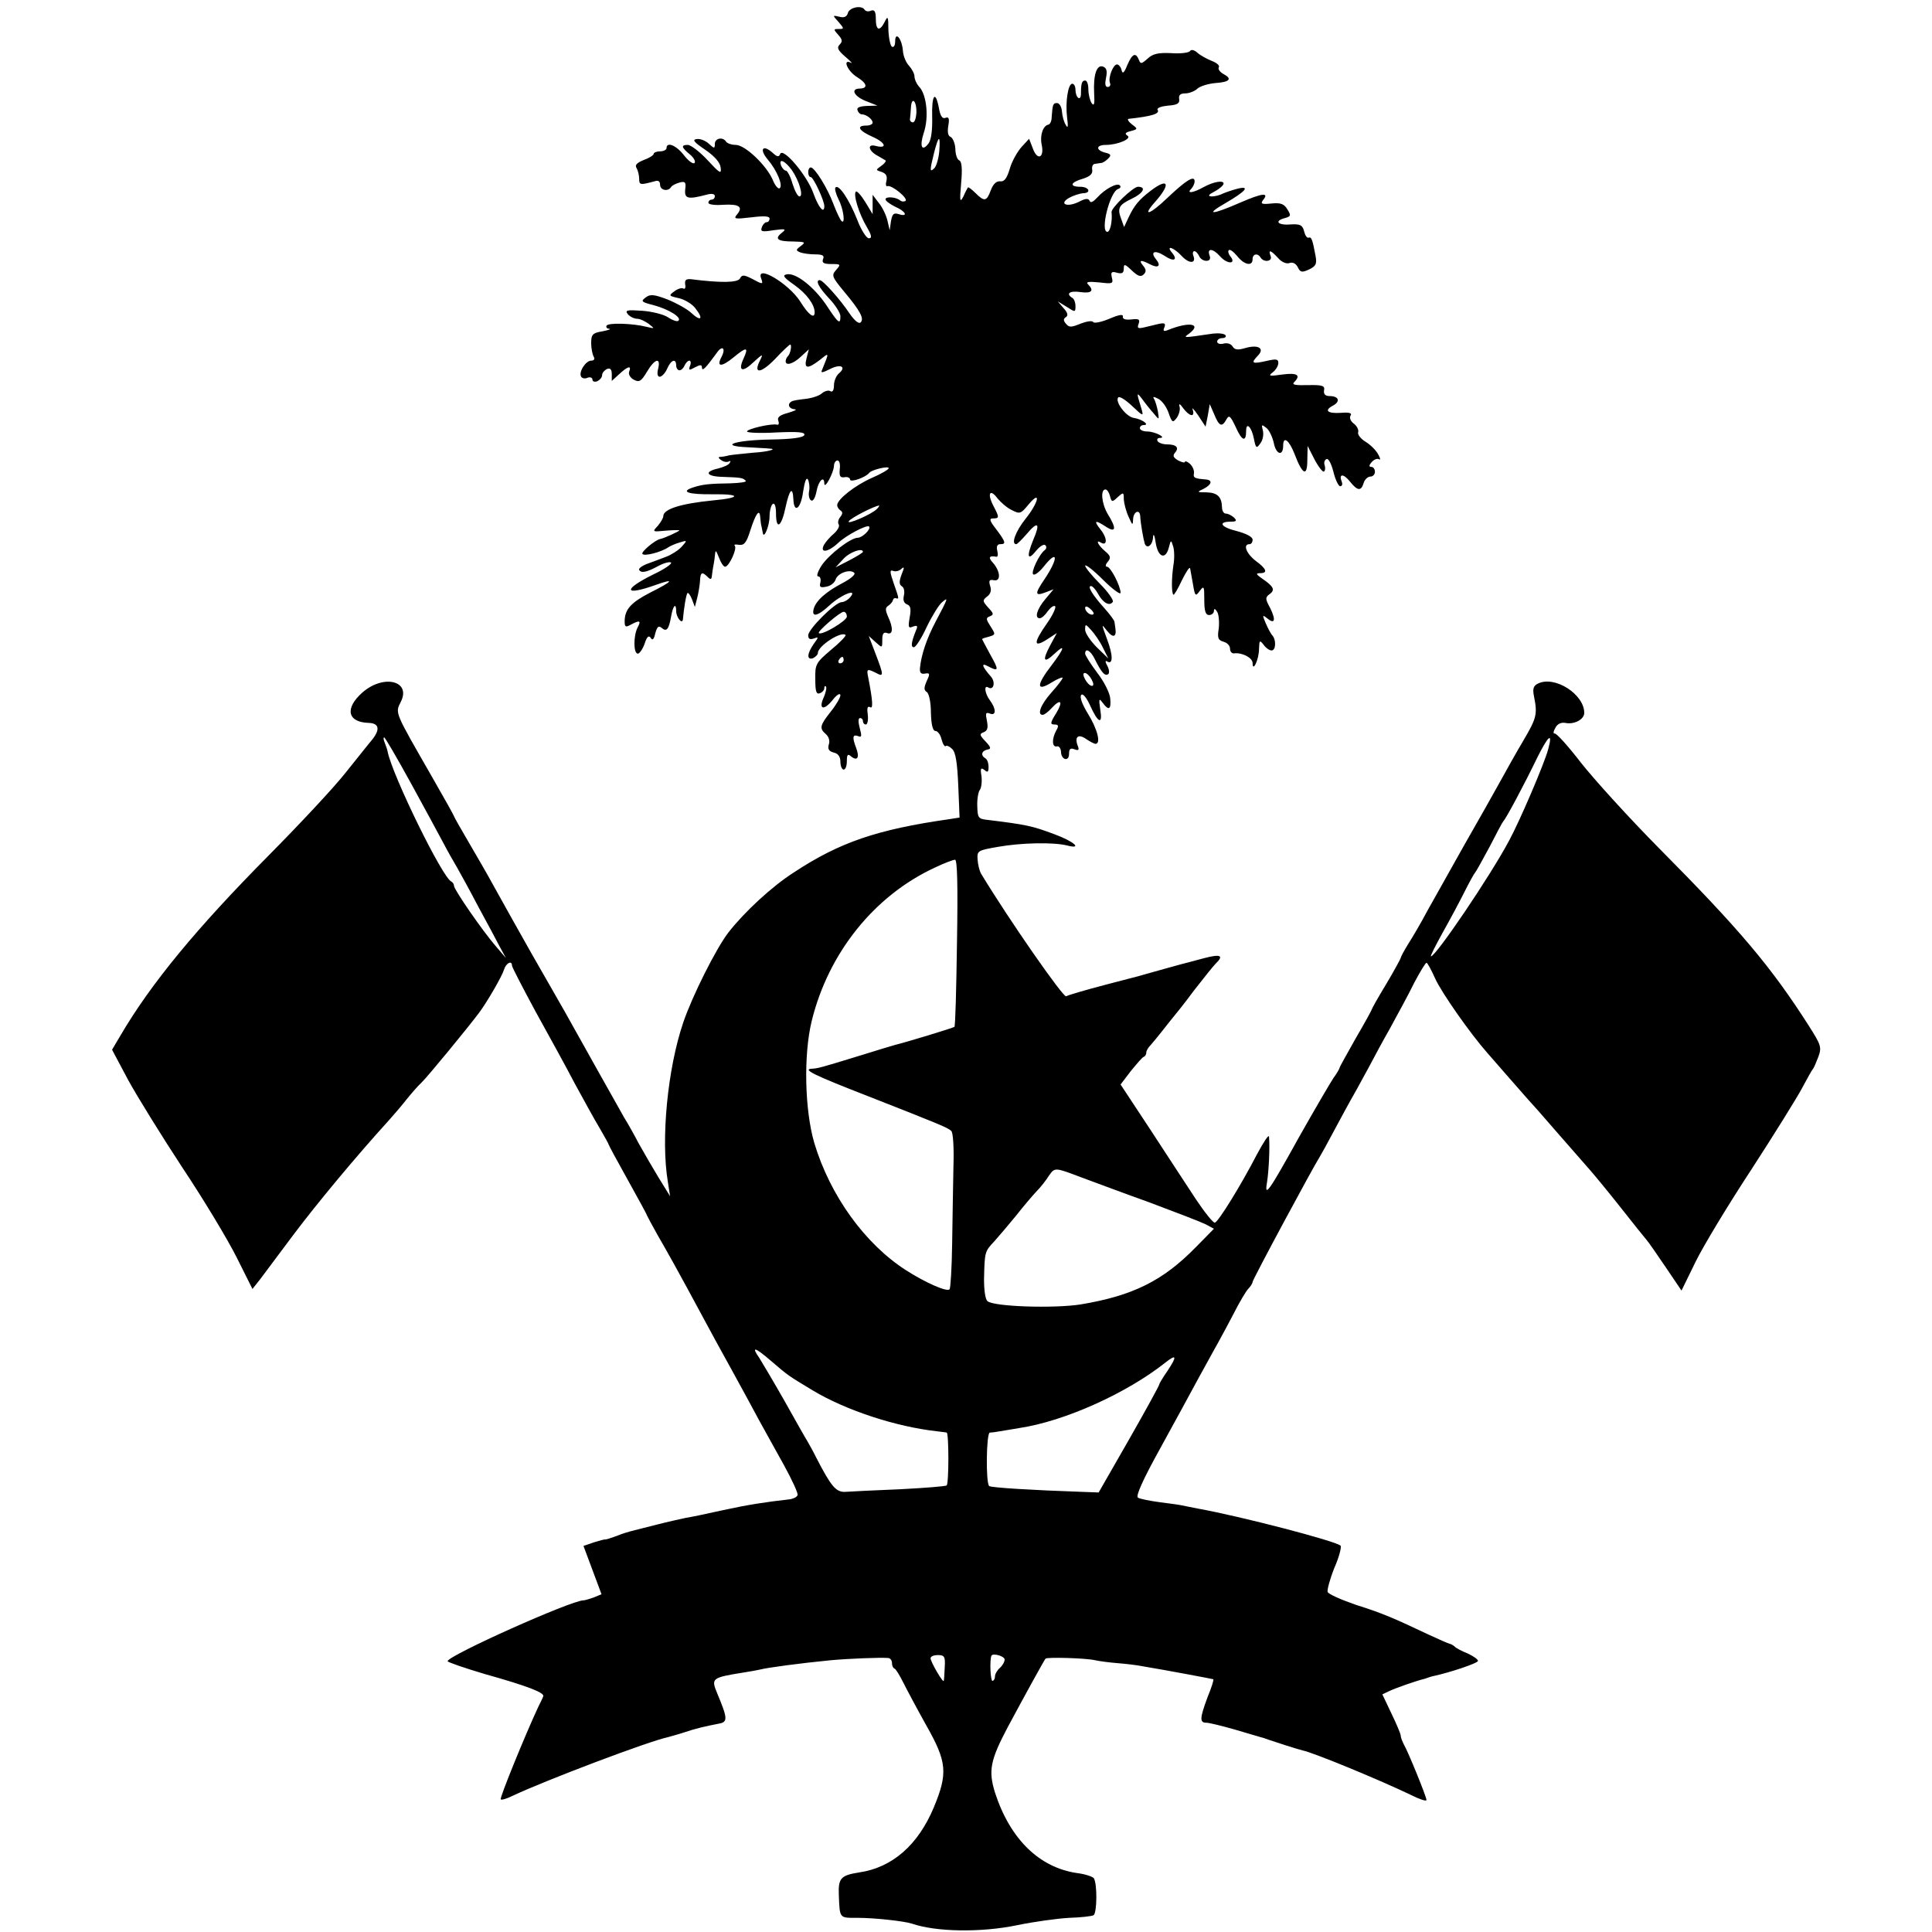
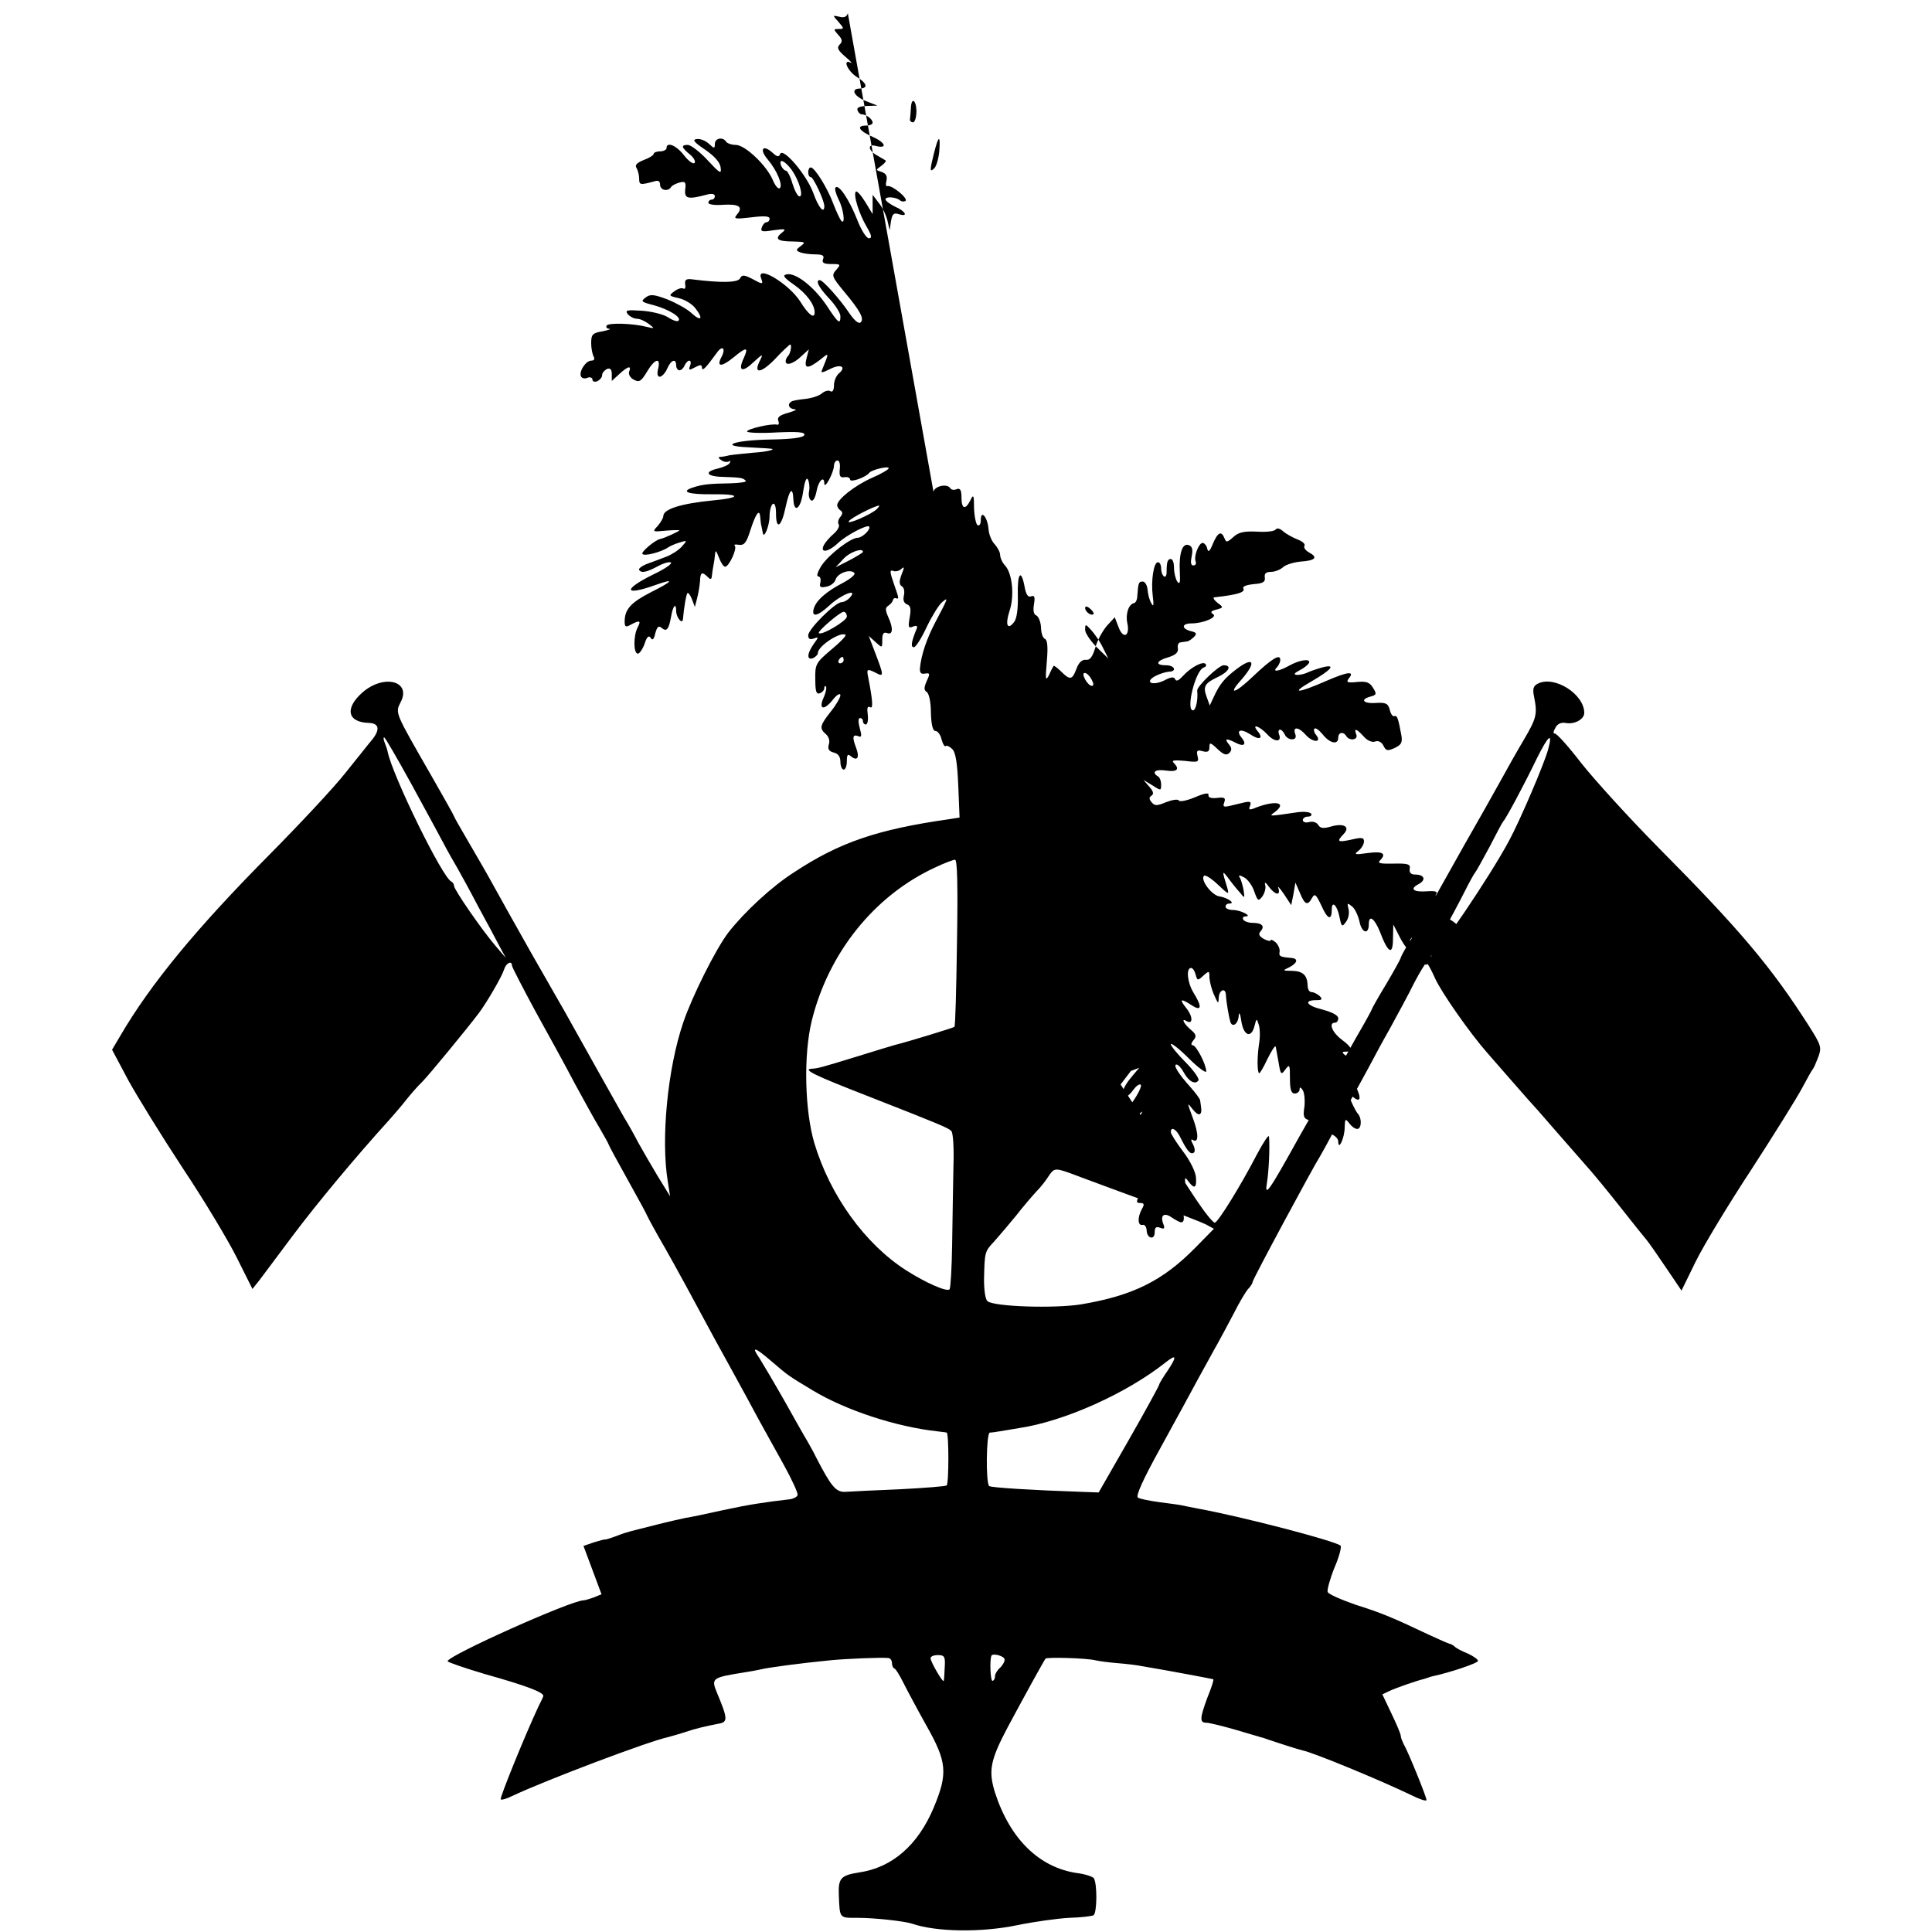
<svg xmlns="http://www.w3.org/2000/svg" version="1.0" width="600pt" height="600pt" viewBox="0 0 600 600" preserveAspectRatio="xMidYMid meet">
  <g transform="translate(0,600) scale(0.1,-0.1)" fill="#000000" stroke="none">
-     <path d="M2633 5959 c-3 -11 -12 -15 -26 -11 -22 5 -22 5 -3 -16 18 -21 18 -22 1 -22 -17 0 -17 -1 -2 -18 13 -14 14 -21 5 -30 -10 -10 -6 -18 17 -38 17 -14 24 -23 18 -19 -28 14 -11 -26 18 -44 31 -19 36 -35 10 -36 -30 0 -20 -23 16 -38 l38 -15 -33 -1 c-22 -1 -32 -5 -29 -13 2 -7 8 -13 13 -13 14 0 34 -15 34 -26 0 -5 -9 -9 -20 -9 -32 0 -23 -16 20 -35 41 -18 47 -38 9 -28 -27 7 -22 -16 7 -31 10 -6 21 -12 24 -14 3 -2 -3 -10 -13 -17 -18 -13 -18 -13 1 -19 14 -5 18 -13 15 -27 -3 -11 -2 -19 3 -17 14 4 66 -39 56 -46 -5 -3 -12 -2 -16 1 -11 11 -46 14 -46 4 0 -5 14 -15 30 -23 33 -14 42 -33 11 -23 -16 5 -20 0 -24 -22 l-4 -28 -7 30 c-4 17 -16 42 -27 55 l-19 25 0 -30 0 -30 -23 38 c-13 21 -26 35 -29 32 -9 -9 10 -70 34 -110 15 -26 17 -35 6 -35 -7 0 -24 26 -36 58 -25 63 -57 110 -67 100 -4 -3 1 -20 9 -37 16 -30 22 -81 9 -67 -4 4 -15 27 -25 53 -18 49 -58 113 -70 113 -5 0 -8 -7 -8 -15 0 -8 3 -15 8 -15 8 0 42 -73 42 -90 0 -26 -18 -5 -34 40 -20 56 -94 143 -103 122 -4 -10 -9 -10 -23 3 -31 28 -43 12 -16 -20 29 -34 49 -82 37 -90 -5 -2 -14 9 -21 26 -19 45 -86 109 -115 109 -13 0 -27 5 -30 10 -10 16 -35 11 -35 -7 0 -15 -2 -15 -19 1 -11 10 -28 16 -38 14 -14 -2 -7 -10 27 -33 29 -20 46 -39 48 -55 3 -22 -2 -19 -41 23 -24 26 -52 47 -61 47 -22 0 -20 -8 7 -30 12 -10 18 -22 14 -26 -4 -5 -19 6 -33 24 -24 31 -54 43 -54 22 0 -5 -9 -10 -20 -10 -11 0 -20 -4 -20 -8 0 -4 -14 -13 -31 -19 -22 -9 -28 -16 -22 -25 4 -7 8 -22 8 -33 0 -20 3 -20 48 -8 11 4 17 0 17 -11 0 -17 25 -22 34 -7 3 5 15 11 26 14 18 5 21 1 18 -21 -3 -29 8 -32 65 -17 17 5 27 3 27 -4 0 -6 -4 -11 -10 -11 -5 0 -10 -4 -10 -10 0 -5 20 -8 45 -6 50 3 64 -6 44 -30 -12 -14 -7 -15 44 -9 40 5 57 4 57 -4 0 -6 -4 -11 -9 -11 -5 0 -12 -7 -15 -16 -5 -13 0 -15 36 -9 38 5 41 4 26 -8 -24 -19 -13 -27 36 -27 37 -1 39 -2 23 -14 -16 -12 -16 -14 -1 -20 8 -3 29 -6 46 -6 23 0 29 -4 24 -15 -4 -11 2 -15 26 -15 29 0 30 -1 15 -18 -15 -17 -14 -21 24 -67 52 -62 63 -85 52 -96 -6 -6 -19 5 -35 28 -27 41 -82 103 -92 103 -15 0 -3 -23 29 -57 19 -20 35 -45 35 -55 0 -27 -6 -23 -44 35 -39 57 -95 101 -123 95 -14 -3 -9 -10 24 -33 38 -27 63 -61 63 -85 0 -22 -19 -8 -45 34 -36 56 -139 117 -121 71 7 -19 5 -19 -30 0 -24 12 -30 12 -36 0 -8 -13 -58 -14 -153 -2 -15 1 -19 -3 -17 -17 2 -10 -1 -15 -6 -12 -5 3 -18 -1 -28 -9 -18 -13 -17 -14 14 -21 18 -4 42 -18 52 -32 26 -33 17 -42 -14 -13 -13 12 -46 30 -73 41 -42 16 -54 17 -68 6 -16 -12 -13 -14 26 -24 47 -13 87 -38 76 -48 -3 -4 -18 1 -33 11 -14 9 -51 18 -81 20 -46 3 -53 2 -43 -11 7 -8 20 -14 29 -14 9 0 25 -8 36 -16 19 -15 19 -15 -7 -9 -43 11 -118 13 -124 4 -3 -5 1 -10 8 -10 7 -1 -2 -4 -21 -8 -31 -5 -35 -10 -35 -37 0 -16 4 -35 8 -42 4 -7 1 -12 -8 -12 -17 0 -40 -36 -31 -50 3 -5 12 -7 20 -3 8 3 15 0 15 -6 0 -6 7 -8 15 -5 8 4 15 12 15 19 0 7 7 15 15 19 10 4 15 -1 15 -16 l0 -21 23 21 c27 25 39 28 31 8 -3 -8 3 -19 14 -25 17 -9 23 -6 41 24 24 41 44 47 35 10 -4 -16 -2 -25 5 -25 6 0 17 11 23 25 12 28 28 33 28 10 0 -8 5 -15 10 -15 6 0 13 7 16 15 4 8 10 15 15 15 4 0 6 -7 2 -16 -5 -14 -3 -15 15 -5 17 9 22 9 22 -1 1 -12 11 -2 46 46 17 25 29 15 15 -12 -17 -32 -1 -33 37 -2 41 34 48 33 31 -4 -18 -39 -3 -44 32 -10 27 25 30 26 20 6 -23 -44 1 -43 45 2 24 26 46 46 48 46 6 0 1 -29 -7 -36 -4 -4 -7 -11 -7 -16 0 -15 24 -8 48 15 l24 22 -7 -27 c-9 -34 3 -35 41 -6 30 24 30 26 7 -31 -5 -10 1 -9 25 3 33 17 52 7 27 -14 -8 -7 -15 -23 -15 -37 0 -14 -4 -22 -11 -18 -5 4 -18 1 -27 -7 -9 -8 -33 -15 -52 -17 -19 -2 -38 -5 -42 -8 -14 -8 -8 -23 10 -24 9 -1 0 -5 -20 -11 -26 -7 -35 -14 -31 -24 3 -8 2 -14 -3 -13 -17 5 -94 -13 -94 -21 0 -4 41 -6 91 -3 68 3 90 1 87 -8 -3 -8 -37 -13 -106 -14 -111 -2 -162 -20 -70 -24 29 -2 59 -3 66 -4 29 -1 -1 -10 -50 -13 -29 -3 -62 -6 -73 -8 -11 -3 -24 -5 -30 -5 -5 -1 -3 -5 5 -10 8 -6 18 -7 24 -4 5 3 6 1 2 -5 -3 -6 -20 -13 -36 -17 -45 -10 -36 -25 15 -26 58 -2 62 -3 71 -12 4 -4 -17 -7 -47 -8 -65 -1 -87 -3 -117 -13 -40 -13 -15 -22 62 -21 88 1 88 -11 1 -19 -101 -10 -155 -27 -155 -49 0 -6 -8 -19 -17 -30 -18 -19 -17 -19 25 -15 23 2 42 2 42 1 0 -3 -48 -25 -60 -27 -17 -4 -59 -40 -55 -46 5 -9 60 6 80 20 6 4 21 11 35 15 25 8 25 7 7 -13 -10 -11 -32 -25 -48 -31 -16 -6 -42 -16 -59 -22 -16 -6 -28 -15 -25 -19 7 -11 24 -7 61 13 17 9 34 13 38 10 4 -4 -21 -21 -55 -37 -97 -48 -91 -68 9 -32 59 21 52 11 -18 -24 -60 -31 -80 -52 -80 -90 0 -17 3 -19 19 -10 28 15 33 13 21 -9 -13 -26 -13 -81 1 -81 5 0 15 14 21 31 7 22 13 27 19 18 5 -9 10 -5 14 14 6 21 10 25 20 17 15 -13 22 -5 29 34 6 36 16 46 16 18 0 -19 19 -43 21 -25 3 35 10 77 14 81 2 3 9 -6 14 -19 l9 -24 7 27 c4 15 8 39 9 53 1 28 6 31 24 13 9 -9 12 -8 13 5 1 9 3 22 4 27 1 6 4 20 5 33 2 21 3 20 13 -5 6 -16 14 -28 19 -28 12 0 38 56 30 65 -4 4 2 5 13 3 16 -2 23 6 35 44 17 53 29 70 31 42 1 -10 2 -23 4 -29 1 -5 3 -14 4 -20 3 -21 21 22 21 52 0 17 5 35 10 38 6 4 10 -8 10 -29 0 -54 17 -43 30 20 12 55 22 65 24 23 2 -45 23 -29 30 23 5 32 10 47 15 39 4 -7 6 -23 4 -35 -3 -13 0 -27 6 -30 6 -4 13 8 17 29 6 33 24 49 24 23 1 -19 29 34 30 55 0 9 5 17 11 17 6 0 9 -12 7 -27 -2 -22 1 -27 15 -25 9 2 17 -2 17 -7 0 -11 50 7 60 21 7 9 60 22 60 14 0 -4 -24 -18 -52 -30 -54 -24 -108 -67 -108 -85 0 -5 5 -13 10 -16 8 -5 7 -11 0 -20 -7 -8 -9 -19 -5 -24 3 -6 -4 -18 -15 -28 -12 -10 -26 -26 -31 -35 -14 -27 13 -23 43 5 26 25 90 58 97 52 7 -8 -21 -35 -35 -35 -22 0 -90 -52 -113 -87 -12 -19 -16 -33 -10 -33 6 0 9 -8 7 -18 -4 -15 -1 -18 18 -14 13 2 26 12 29 22 6 20 45 34 58 21 5 -5 -11 -18 -35 -31 -52 -27 -84 -55 -91 -81 -7 -27 12 -23 48 10 35 33 90 56 66 27 -7 -9 -20 -16 -27 -16 -20 0 -104 -84 -104 -103 0 -11 5 -14 17 -10 16 6 16 5 0 -17 -21 -30 -22 -51 -2 -44 8 4 15 11 15 16 0 22 73 69 86 56 2 -3 -18 -24 -45 -46 -47 -40 -50 -45 -49 -91 0 -38 3 -48 14 -44 8 3 14 10 14 16 0 6 2 8 5 5 3 -3 0 -17 -6 -32 -18 -38 -2 -45 26 -11 13 17 24 24 25 16 0 -7 -13 -30 -30 -51 -34 -43 -36 -52 -15 -70 9 -8 13 -21 9 -32 -4 -14 0 -21 15 -25 14 -3 21 -13 21 -29 0 -13 5 -24 10 -24 6 0 10 12 10 26 0 21 3 24 13 15 20 -16 27 -3 16 26 -13 34 -11 43 6 37 11 -5 12 0 5 25 -5 19 -5 31 1 31 5 0 9 -4 9 -10 0 -5 4 -10 9 -10 5 0 8 14 6 30 -3 21 -1 28 7 24 10 -7 9 18 -6 94 -5 25 -3 26 25 12 24 -13 24 -8 -2 60 l-21 55 21 -19 c21 -19 21 -19 21 7 0 19 4 25 15 21 18 -7 20 15 3 51 -9 21 -9 28 1 34 7 5 13 12 14 17 1 5 5 8 10 6 10 -3 9 -1 -8 48 -12 35 -12 41 -1 37 7 -3 19 0 25 6 10 9 10 5 1 -17 -8 -22 -8 -31 1 -37 7 -4 9 -17 6 -29 -3 -14 0 -23 10 -27 11 -4 13 -14 8 -41 -5 -30 -4 -34 10 -28 14 5 16 2 10 -11 -15 -37 -17 -53 -7 -53 6 0 24 28 40 63 17 35 38 69 48 77 20 17 19 14 -20 -60 -28 -53 -45 -103 -49 -145 -1 -14 3 -19 15 -17 16 3 17 0 6 -23 -9 -21 -9 -28 0 -34 7 -4 13 -32 13 -64 1 -38 6 -57 14 -57 7 0 16 -12 19 -26 4 -15 10 -24 13 -21 3 3 12 -1 20 -9 11 -10 16 -44 19 -114 l4 -99 -32 -5 c-224 -32 -341 -72 -482 -165 -69 -44 -154 -123 -204 -187 -39 -51 -112 -197 -140 -279 -49 -144 -70 -363 -48 -495 l7 -45 -37 60 c-20 33 -47 80 -61 105 -13 25 -33 61 -45 80 -17 30 -117 208 -185 330 -11 19 -57 100 -103 180 -45 80 -98 174 -117 209 -19 35 -55 97 -79 138 -24 41 -44 76 -44 78 0 2 -32 59 -71 127 -113 197 -112 193 -95 227 35 66 -52 89 -119 30 -55 -49 -46 -92 20 -94 33 -1 36 -21 10 -53 -8 -9 -44 -55 -82 -102 -37 -47 -144 -161 -237 -255 -226 -228 -367 -399 -462 -561 l-26 -44 50 -94 c28 -51 104 -174 169 -273 66 -99 141 -224 168 -278 l49 -98 23 29 c12 16 59 79 104 139 72 96 195 244 296 355 17 19 42 48 55 65 13 16 34 41 49 55 20 20 141 167 177 215 24 32 71 113 77 133 6 21 25 31 25 13 0 -4 33 -68 73 -142 41 -74 96 -174 122 -224 27 -49 61 -112 77 -138 15 -26 28 -49 28 -51 0 -2 27 -52 60 -111 33 -59 60 -109 60 -111 0 -1 15 -29 33 -61 30 -52 59 -103 145 -263 13 -25 50 -92 82 -150 32 -58 71 -130 87 -160 17 -30 51 -93 77 -139 26 -47 45 -89 43 -94 -2 -6 -12 -11 -23 -13 -79 -9 -131 -17 -209 -34 -49 -11 -102 -22 -116 -24 -14 -3 -55 -12 -90 -21 -35 -9 -71 -18 -79 -20 -8 -2 -28 -8 -45 -15 -16 -6 -32 -11 -35 -11 -3 1 -19 -4 -36 -9 l-32 -11 28 -75 28 -75 -24 -10 c-14 -5 -28 -9 -32 -9 -38 0 -422 -172 -422 -189 0 -3 52 -21 116 -40 132 -37 186 -58 181 -69 -1 -4 -8 -18 -15 -32 -39 -83 -121 -284 -117 -288 2 -3 19 2 37 11 104 49 424 170 482 182 10 3 33 9 51 15 35 12 66 19 107 27 29 5 28 16 -5 95 -19 46 -17 48 83 64 19 3 42 7 50 9 22 6 127 20 220 29 54 5 153 9 178 7 6 0 12 -7 12 -15 0 -8 3 -16 8 -18 4 -1 16 -21 27 -43 11 -22 43 -82 72 -134 64 -113 67 -148 23 -254 -49 -117 -129 -187 -232 -202 -57 -9 -65 -18 -63 -70 3 -74 1 -71 58 -71 53 0 144 -10 169 -18 75 -26 215 -28 326 -5 53 11 126 21 162 23 36 1 70 5 76 8 11 7 12 97 1 115 -4 5 -27 13 -52 16 -117 17 -208 105 -255 250 -21 68 -15 100 40 204 57 106 112 206 117 212 4 5 124 2 154 -5 13 -3 44 -7 69 -9 25 -2 61 -6 80 -10 73 -12 215 -39 218 -40 2 -2 -6 -27 -18 -56 -24 -65 -25 -79 -4 -79 9 0 49 -10 88 -21 39 -12 76 -22 81 -24 6 -1 17 -5 25 -8 20 -7 92 -30 105 -33 35 -7 245 -94 338 -139 26 -13 47 -20 47 -15 0 10 -57 150 -70 172 -5 10 -10 22 -10 28 0 5 -13 36 -29 69 l-28 59 21 10 c18 9 87 33 109 38 4 1 9 3 12 4 3 1 8 3 13 4 56 12 142 41 142 48 0 5 -15 15 -32 23 -18 7 -37 17 -41 22 -5 4 -12 8 -15 8 -4 1 -32 13 -62 27 -110 52 -146 68 -229 94 -46 16 -85 33 -88 40 -2 6 7 40 21 75 15 34 23 66 19 69 -18 15 -310 91 -443 115 -19 4 -42 8 -50 10 -8 2 -40 6 -70 10 -30 4 -60 10 -66 14 -8 4 16 57 68 151 44 80 98 179 120 220 23 41 48 88 58 105 9 16 32 59 51 95 18 36 39 71 46 78 7 7 13 17 13 21 0 7 187 355 210 391 5 8 23 41 40 73 17 32 50 93 74 135 23 42 46 84 50 92 4 8 27 51 52 95 24 44 59 108 76 143 18 34 35 62 38 62 3 0 15 -22 27 -49 20 -44 109 -171 162 -231 12 -14 43 -49 69 -79 26 -30 52 -59 57 -65 6 -6 46 -51 89 -101 43 -49 90 -103 105 -120 14 -16 57 -68 94 -115 37 -47 73 -92 80 -100 7 -8 34 -47 61 -87 l48 -71 44 90 c24 49 102 178 173 286 70 108 141 222 157 252 16 30 31 57 34 60 3 3 10 20 17 38 11 30 8 37 -30 97 -117 183 -214 298 -465 551 -93 94 -201 213 -242 265 -40 52 -77 93 -82 91 -5 -1 -4 7 2 17 6 13 18 18 31 16 28 -6 59 11 59 31 0 58 -92 117 -144 91 -14 -7 -17 -16 -12 -40 11 -55 8 -67 -32 -135 -22 -37 -54 -94 -72 -127 -18 -33 -69 -123 -113 -200 -43 -77 -95 -169 -115 -205 -19 -36 -46 -82 -59 -102 -13 -21 -23 -40 -23 -43 0 -2 -20 -39 -45 -81 -25 -41 -45 -77 -45 -79 0 -2 -22 -42 -50 -90 -27 -48 -50 -89 -50 -91 0 -3 -8 -17 -19 -32 -10 -15 -58 -97 -106 -182 -97 -175 -109 -191 -100 -140 5 32 9 103 6 140 -1 8 -17 -17 -37 -54 -49 -95 -120 -210 -131 -213 -5 -2 -32 32 -60 74 -28 43 -92 140 -142 217 l-91 138 32 42 c18 22 36 43 40 44 5 2 8 8 8 14 0 5 6 15 13 22 6 7 23 27 37 45 14 18 30 38 35 44 6 7 35 43 63 81 29 37 59 75 67 83 27 26 16 31 -37 17 -29 -8 -60 -16 -68 -18 -12 -3 -72 -20 -115 -32 -5 -2 -60 -16 -121 -32 -61 -16 -116 -32 -123 -36 -8 -6 -178 238 -265 382 -4 8 -9 26 -10 42 -2 28 0 29 63 40 73 13 174 15 216 4 48 -12 20 13 -40 35 -69 26 -87 30 -210 45 -27 3 -29 7 -30 42 -1 21 3 45 8 51 5 7 7 26 5 43 -4 24 -2 27 9 19 10 -9 13 -7 13 9 0 12 -4 24 -10 27 -15 9 -12 23 6 27 13 2 12 7 -6 26 -18 19 -19 23 -5 28 12 5 14 14 10 35 -5 24 -4 28 9 23 20 -8 20 14 1 40 -17 22 -20 50 -6 41 17 -10 23 16 9 33 -29 33 -32 45 -10 33 34 -18 35 -13 8 35 -14 26 -26 48 -26 49 0 2 10 5 22 8 20 6 20 7 4 32 -14 22 -15 26 -2 31 13 5 12 9 -5 27 -18 20 -18 23 -4 34 11 8 15 19 10 33 -5 17 -3 21 12 18 22 -4 20 28 -4 55 -15 16 -11 22 11 18 5 -1 6 7 3 19 -3 13 0 20 9 20 19 0 18 6 -12 46 -21 27 -23 34 -10 34 20 0 20 3 0 41 -19 38 -9 52 14 21 10 -12 29 -29 44 -36 25 -13 28 -12 52 17 40 48 32 7 -9 -44 -31 -39 -46 -79 -29 -79 3 0 17 14 31 30 36 43 45 37 22 -16 -22 -54 -18 -68 10 -33 11 13 23 20 27 16 5 -4 4 -11 -1 -15 -18 -13 -45 -71 -36 -76 5 -3 19 8 32 24 45 57 47 27 2 -40 -30 -44 -29 -52 3 -40 l26 10 -26 -31 c-26 -31 -34 -59 -17 -59 6 0 17 10 25 22 9 12 19 19 23 15 3 -4 -8 -28 -25 -52 -45 -64 -43 -79 4 -48 l26 17 -21 -39 c-25 -47 -20 -57 14 -25 35 33 31 17 -10 -37 -47 -61 -47 -82 0 -53 19 12 35 18 35 15 0 -4 -16 -25 -35 -46 -33 -37 -45 -69 -27 -69 5 0 17 9 27 20 29 32 38 23 15 -15 -19 -30 -19 -35 -5 -35 12 0 14 -4 5 -19 -14 -26 -13 -52 2 -49 7 2 12 -6 13 -16 0 -26 25 -33 25 -7 0 15 4 19 17 14 13 -5 15 -2 10 11 -11 28 2 38 26 21 12 -8 25 -15 29 -15 18 0 6 46 -23 93 -18 29 -27 53 -21 59 5 5 16 -8 27 -32 25 -56 40 -62 32 -14 -5 34 -4 37 7 22 19 -26 27 -22 24 12 -1 17 -19 53 -40 80 -21 28 -38 55 -38 60 0 19 17 10 30 -17 21 -42 31 -53 41 -47 5 3 4 14 -2 26 -7 12 -7 18 -1 14 19 -12 19 19 0 69 -18 49 -18 49 0 26 18 -23 30 -20 26 7 -1 6 -2 16 -3 21 0 4 -15 24 -31 42 -37 41 -54 69 -42 69 5 0 15 -11 22 -24 15 -28 36 -40 46 -25 3 5 -15 31 -40 56 -25 25 -46 51 -46 56 0 6 25 -13 55 -43 30 -30 55 -48 55 -41 0 21 -31 81 -42 81 -6 0 -5 7 2 15 11 13 9 19 -9 34 -21 18 -30 37 -12 26 20 -12 20 14 0 39 -24 30 -19 33 16 10 31 -20 33 -5 5 40 -19 32 -23 76 -7 76 5 0 11 -9 14 -20 5 -20 7 -20 24 -4 18 16 19 16 19 -7 1 -13 7 -37 15 -54 12 -27 13 -28 14 -7 1 23 20 32 22 10 1 -24 10 -73 14 -86 7 -19 25 -5 26 21 1 12 5 4 8 -18 7 -46 31 -55 41 -15 6 24 7 24 13 4 4 -11 5 -38 1 -60 -6 -41 -6 -85 0 -91 2 -2 14 18 26 44 13 26 24 44 26 38 1 -5 5 -28 9 -50 6 -37 8 -38 21 -20 13 17 14 15 14 -28 0 -35 4 -47 15 -47 8 0 15 6 15 13 0 8 4 7 10 -3 5 -8 7 -31 5 -51 -5 -31 -2 -37 15 -42 11 -3 20 -12 20 -22 0 -9 6 -15 13 -14 25 3 57 -14 57 -30 0 -31 20 11 20 44 1 27 2 28 14 13 7 -10 18 -18 25 -18 13 0 15 31 3 46 -5 5 -14 22 -21 38 -11 26 -11 28 4 16 24 -20 28 -6 10 31 -16 29 -16 34 -2 44 18 13 12 24 -23 48 -19 13 -21 17 -7 17 25 0 21 13 -13 38 -29 22 -41 52 -20 52 6 0 10 6 10 14 0 9 -20 19 -50 27 -49 12 -59 29 -17 29 17 0 19 3 9 13 -7 6 -18 12 -25 12 -7 0 -12 9 -12 20 -1 32 -14 45 -48 46 -30 0 -31 1 -9 11 25 13 29 27 7 29 -36 3 -40 5 -37 20 1 9 -5 22 -13 29 -8 7 -15 9 -15 6 0 -4 -9 -2 -21 4 -15 9 -18 15 -10 24 14 16 4 26 -25 26 -13 0 -26 5 -29 10 -3 6 0 10 7 10 23 0 -15 20 -39 20 -13 0 -23 5 -23 10 0 6 5 10 12 10 20 0 -5 18 -30 22 -25 3 -61 52 -49 64 4 4 23 -8 43 -27 34 -32 36 -33 29 -9 -16 52 -16 54 2 31 10 -14 26 -34 36 -45 17 -21 17 -21 13 6 -3 15 -8 33 -12 39 -5 8 -1 8 14 0 11 -6 25 -25 31 -43 11 -31 13 -32 26 -15 7 11 11 26 8 35 -3 10 2 8 11 -5 20 -27 38 -30 30 -5 -4 9 4 1 17 -18 l23 -35 7 35 6 35 14 -32 c15 -37 24 -41 38 -15 8 14 12 11 29 -25 19 -43 32 -47 32 -11 0 29 17 12 24 -24 6 -30 8 -32 20 -15 8 10 11 28 8 40 -5 19 -4 20 11 8 9 -7 19 -29 23 -47 7 -36 29 -42 29 -8 0 31 18 18 35 -25 25 -66 40 -73 40 -20 l1 44 22 -43 c13 -24 26 -40 29 -36 4 3 4 12 2 19 -3 7 -1 16 5 19 6 4 15 -12 22 -39 6 -25 16 -45 21 -45 6 0 8 6 5 14 -10 25 5 26 25 1 24 -30 35 -31 43 -5 3 11 13 20 21 20 8 0 14 7 14 15 0 8 -5 15 -11 15 -8 0 -8 5 1 15 7 8 17 12 22 9 6 -4 5 3 -2 15 -6 12 -24 30 -39 39 -15 9 -26 23 -23 30 2 7 -4 19 -13 26 -10 7 -15 18 -11 25 6 8 -3 11 -28 9 -43 -3 -55 7 -27 22 25 13 19 30 -10 30 -13 0 -19 6 -17 18 3 14 -5 17 -50 16 -39 -1 -51 1 -43 9 22 22 10 30 -36 24 -41 -6 -46 -5 -30 7 9 7 17 20 17 29 0 12 -7 13 -37 6 -45 -10 -49 -7 -27 16 23 23 2 36 -39 24 -24 -7 -33 -5 -39 5 -5 8 -16 12 -28 9 -11 -3 -20 0 -20 6 0 6 7 11 16 11 8 0 13 4 10 9 -4 5 -21 7 -39 5 -96 -14 -93 -14 -74 0 41 31 0 38 -66 11 -13 -5 -16 -3 -11 8 5 13 1 15 -18 11 -12 -3 -33 -8 -46 -11 -18 -4 -21 -2 -16 11 5 14 1 17 -22 14 -19 -2 -28 1 -27 9 2 8 -12 6 -42 -7 -24 -10 -47 -15 -50 -10 -3 5 -21 2 -39 -5 -29 -12 -36 -12 -45 -1 -9 10 -9 16 -1 21 8 5 6 14 -7 28 l-18 21 28 -17 c26 -17 27 -17 27 2 0 11 -4 23 -10 26 -21 13 -8 23 25 18 35 -5 44 4 24 24 -8 8 2 9 35 6 41 -5 44 -4 39 15 -4 17 -1 20 16 15 16 -4 21 -1 21 13 0 15 3 15 25 -6 19 -18 28 -21 37 -12 8 8 8 15 -2 27 -15 18 -7 19 22 4 25 -13 35 -5 18 16 -19 23 -4 30 26 11 29 -20 43 -14 24 9 -21 25 5 17 30 -10 23 -25 46 -24 36 1 -3 8 -1 14 3 14 5 0 11 -7 15 -15 3 -8 13 -15 22 -15 10 0 14 5 11 15 -10 25 9 25 32 -1 22 -25 52 -25 32 0 -6 7 -8 16 -5 19 4 4 15 -5 26 -18 22 -28 48 -33 48 -10 0 17 16 20 25 5 10 -16 38 -12 31 5 -8 21 0 19 23 -6 11 -13 26 -19 35 -16 10 4 20 -1 26 -12 8 -17 13 -18 35 -8 21 10 25 17 21 40 -10 54 -13 62 -22 59 -5 -2 -11 7 -14 20 -5 19 -12 23 -43 21 -39 -3 -51 11 -16 20 18 5 19 8 7 27 -10 17 -21 21 -50 18 -29 -3 -34 -1 -26 10 21 25 -1 23 -70 -7 -89 -39 -113 -40 -45 -1 62 36 77 54 36 44 -15 -4 -36 -11 -45 -15 -9 -5 -25 -9 -35 -9 -13 1 -11 5 10 16 15 8 27 19 27 24 0 11 -31 6 -62 -11 -32 -18 -54 -21 -39 -6 6 6 11 17 11 24 0 20 -27 3 -84 -51 -56 -54 -82 -61 -37 -11 48 55 39 74 -15 33 -38 -29 -52 -47 -69 -83 l-14 -30 -9 25 c-13 34 -7 44 33 63 36 17 46 37 19 37 -15 0 -84 -66 -82 -79 3 -27 -4 -61 -13 -61 -23 0 7 123 33 133 7 2 10 7 6 11 -8 10 -47 -11 -71 -38 -12 -13 -20 -17 -23 -10 -4 9 -13 8 -34 -3 -37 -18 -63 -6 -29 13 13 7 32 13 42 14 27 0 20 20 -8 20 -35 0 -31 14 8 25 22 7 31 15 29 28 -2 9 2 18 8 18 5 1 14 2 20 3 5 0 15 7 22 14 10 10 8 14 -10 18 -30 8 -28 24 2 24 38 0 83 20 67 29 -9 6 -6 10 11 14 22 6 22 7 3 21 -11 9 -15 16 -10 17 73 8 98 16 90 28 -3 6 12 11 32 13 30 2 37 7 35 21 -2 12 4 17 19 17 12 0 30 7 38 15 9 8 34 15 54 17 46 3 55 13 27 28 -11 6 -18 15 -15 21 4 5 -6 14 -22 20 -15 6 -35 17 -44 25 -10 9 -19 11 -23 6 -3 -6 -30 -9 -58 -7 -41 2 -58 -2 -74 -17 -19 -17 -22 -17 -27 -4 -10 25 -21 19 -36 -16 -10 -25 -15 -29 -18 -15 -2 9 -9 17 -14 17 -12 0 -28 -41 -22 -57 3 -7 0 -13 -7 -13 -8 0 -9 10 -5 29 4 20 2 30 -9 34 -20 8 -31 -25 -28 -83 2 -33 0 -41 -8 -30 -5 8 -10 27 -10 43 0 15 -4 27 -10 27 -10 0 -13 -9 -13 -42 0 -10 -4 -15 -8 -12 -5 3 -9 14 -9 25 0 10 -4 19 -10 19 -13 0 -22 -57 -16 -105 4 -29 2 -35 -4 -23 -6 9 -11 28 -12 42 -1 14 -8 26 -15 26 -13 0 -14 -4 -17 -45 0 -11 -5 -21 -10 -22 -17 -3 -27 -34 -21 -62 9 -41 -13 -51 -27 -13 l-12 31 -24 -26 c-13 -15 -30 -45 -36 -67 -9 -30 -17 -41 -30 -39 -12 1 -22 -9 -29 -28 -13 -35 -20 -36 -48 -8 -11 11 -22 19 -23 17 -1 -1 -8 -14 -14 -28 -11 -21 -12 -15 -7 42 4 44 2 67 -6 70 -6 2 -12 18 -12 36 -1 17 -8 34 -15 37 -8 3 -10 15 -7 34 4 23 2 29 -9 25 -9 -4 -16 6 -20 30 -11 58 -23 41 -21 -27 1 -40 -3 -71 -11 -82 -21 -28 -29 -10 -15 33 16 47 9 116 -13 141 -9 9 -16 25 -16 34 0 8 -8 23 -17 33 -9 9 -18 30 -19 47 -3 37 -24 62 -24 28 0 -12 -4 -19 -10 -16 -5 3 -10 27 -11 53 0 41 -2 44 -11 25 -16 -32 -28 -28 -28 8 0 23 -4 30 -15 26 -8 -4 -17 -2 -20 3 -9 15 -48 7 -52 -11z m213 -309 c-1 -16 -5 -30 -11 -30 -5 0 -10 5 -9 10 1 6 2 22 3 36 2 36 18 21 17 -16z m71 -120 c-2 -22 -9 -46 -15 -52 -15 -15 -15 -8 -1 48 14 55 20 56 16 4z m-458 -58 c23 -33 37 -82 24 -82 -6 0 -15 18 -22 40 -6 22 -16 40 -20 40 -5 0 -11 7 -15 15 -9 25 11 17 33 -13z m264 -1053 c-17 -17 -95 -50 -87 -38 5 10 80 48 94 49 2 0 -1 -5 -7 -11z m-43 -133 c0 -2 -19 -14 -42 -26 l-43 -22 24 26 c20 22 61 36 61 22z m716 -193 c-7 -7 -26 7 -26 19 0 6 6 6 15 -2 9 -7 13 -15 11 -17z m-766 -8 c0 -13 -79 -60 -87 -51 -5 5 66 66 77 66 6 0 10 -7 10 -15z m795 -96 l17 -34 -36 35 c-19 19 -36 44 -36 54 0 19 1 19 19 -1 10 -11 27 -35 36 -54z m-805 -39 c0 -5 -5 -10 -11 -10 -5 0 -7 5 -4 10 3 6 8 10 11 10 2 0 4 -4 4 -10z m770 -60 c7 -13 7 -20 1 -20 -6 0 -15 9 -21 20 -7 13 -7 20 -1 20 6 0 15 -9 21 -20z m-2114 -322 c43 -79 89 -163 102 -188 13 -25 32 -58 42 -75 9 -16 39 -70 65 -120 27 -49 57 -106 67 -125 l19 -35 -30 35 c-41 47 -131 177 -131 189 0 5 -4 11 -8 13 -27 10 -183 329 -198 403 -1 6 -5 18 -9 28 -4 9 -5 17 -2 17 3 0 40 -64 83 -142z m3532 105 c-12 -45 -88 -222 -121 -283 -59 -111 -228 -360 -243 -360 -3 0 14 33 36 73 22 39 53 97 68 127 15 30 30 57 33 60 3 3 23 39 45 80 21 41 40 77 43 80 7 6 62 108 105 197 35 70 49 81 34 26z m-1836 -600 c-2 -142 -5 -260 -8 -262 -3 -3 -147 -47 -184 -56 -8 -2 -60 -18 -115 -35 -117 -36 -125 -38 -144 -39 -30 -2 7 -20 174 -85 227 -89 248 -98 259 -108 6 -4 9 -54 7 -110 -1 -57 -3 -165 -4 -240 -1 -75 -5 -139 -8 -142 -8 -9 -74 20 -135 59 -128 82 -236 232 -285 395 -30 102 -34 274 -8 380 52 211 194 388 381 475 29 14 58 25 64 25 7 0 9 -81 6 -257z m385 -729 c38 -14 134 -50 215 -79 80 -30 158 -60 172 -67 l26 -14 -57 -58 c-102 -104 -195 -150 -357 -177 -83 -13 -269 -7 -289 10 -7 5 -11 34 -11 68 2 86 2 86 32 118 15 17 45 52 67 79 21 27 50 61 63 75 14 14 31 36 39 49 19 27 18 27 100 -4z m-963 -570 c55 -47 52 -45 130 -92 103 -62 259 -113 386 -127 14 -2 27 -3 30 -4 7 -1 7 -158 0 -164 -3 -3 -68 -8 -145 -12 -77 -3 -153 -7 -169 -8 -30 -2 -45 17 -92 108 -8 17 -21 39 -27 50 -7 11 -39 68 -71 125 -33 58 -68 117 -78 133 -26 37 -14 34 36 -9z m1232 -31 c-14 -20 -26 -40 -26 -43 0 -3 -42 -80 -94 -171 l-94 -164 -54 2 c-149 5 -281 13 -286 18 -11 10 -9 165 2 166 6 0 20 2 31 4 11 2 38 6 60 10 141 21 334 108 455 204 34 27 36 19 6 -26z m-692 -920 c-1 -21 -2 -40 -3 -43 -2 -8 -41 59 -41 70 0 6 10 10 23 10 20 0 23 -5 21 -37z m186 23 c0 -7 -7 -19 -15 -26 -8 -7 -15 -19 -15 -26 0 -8 -4 -14 -8 -14 -6 0 -9 64 -3 78 4 9 41 -1 41 -12z" />
+     <path d="M2633 5959 c-3 -11 -12 -15 -26 -11 -22 5 -22 5 -3 -16 18 -21 18 -22 1 -22 -17 0 -17 -1 -2 -18 13 -14 14 -21 5 -30 -10 -10 -6 -18 17 -38 17 -14 24 -23 18 -19 -28 14 -11 -26 18 -44 31 -19 36 -35 10 -36 -30 0 -20 -23 16 -38 l38 -15 -33 -1 c-22 -1 -32 -5 -29 -13 2 -7 8 -13 13 -13 14 0 34 -15 34 -26 0 -5 -9 -9 -20 -9 -32 0 -23 -16 20 -35 41 -18 47 -38 9 -28 -27 7 -22 -16 7 -31 10 -6 21 -12 24 -14 3 -2 -3 -10 -13 -17 -18 -13 -18 -13 1 -19 14 -5 18 -13 15 -27 -3 -11 -2 -19 3 -17 14 4 66 -39 56 -46 -5 -3 -12 -2 -16 1 -11 11 -46 14 -46 4 0 -5 14 -15 30 -23 33 -14 42 -33 11 -23 -16 5 -20 0 -24 -22 l-4 -28 -7 30 c-4 17 -16 42 -27 55 l-19 25 0 -30 0 -30 -23 38 c-13 21 -26 35 -29 32 -9 -9 10 -70 34 -110 15 -26 17 -35 6 -35 -7 0 -24 26 -36 58 -25 63 -57 110 -67 100 -4 -3 1 -20 9 -37 16 -30 22 -81 9 -67 -4 4 -15 27 -25 53 -18 49 -58 113 -70 113 -5 0 -8 -7 -8 -15 0 -8 3 -15 8 -15 8 0 42 -73 42 -90 0 -26 -18 -5 -34 40 -20 56 -94 143 -103 122 -4 -10 -9 -10 -23 3 -31 28 -43 12 -16 -20 29 -34 49 -82 37 -90 -5 -2 -14 9 -21 26 -19 45 -86 109 -115 109 -13 0 -27 5 -30 10 -10 16 -35 11 -35 -7 0 -15 -2 -15 -19 1 -11 10 -28 16 -38 14 -14 -2 -7 -10 27 -33 29 -20 46 -39 48 -55 3 -22 -2 -19 -41 23 -24 26 -52 47 -61 47 -22 0 -20 -8 7 -30 12 -10 18 -22 14 -26 -4 -5 -19 6 -33 24 -24 31 -54 43 -54 22 0 -5 -9 -10 -20 -10 -11 0 -20 -4 -20 -8 0 -4 -14 -13 -31 -19 -22 -9 -28 -16 -22 -25 4 -7 8 -22 8 -33 0 -20 3 -20 48 -8 11 4 17 0 17 -11 0 -17 25 -22 34 -7 3 5 15 11 26 14 18 5 21 1 18 -21 -3 -29 8 -32 65 -17 17 5 27 3 27 -4 0 -6 -4 -11 -10 -11 -5 0 -10 -4 -10 -10 0 -5 20 -8 45 -6 50 3 64 -6 44 -30 -12 -14 -7 -15 44 -9 40 5 57 4 57 -4 0 -6 -4 -11 -9 -11 -5 0 -12 -7 -15 -16 -5 -13 0 -15 36 -9 38 5 41 4 26 -8 -24 -19 -13 -27 36 -27 37 -1 39 -2 23 -14 -16 -12 -16 -14 -1 -20 8 -3 29 -6 46 -6 23 0 29 -4 24 -15 -4 -11 2 -15 26 -15 29 0 30 -1 15 -18 -15 -17 -14 -21 24 -67 52 -62 63 -85 52 -96 -6 -6 -19 5 -35 28 -27 41 -82 103 -92 103 -15 0 -3 -23 29 -57 19 -20 35 -45 35 -55 0 -27 -6 -23 -44 35 -39 57 -95 101 -123 95 -14 -3 -9 -10 24 -33 38 -27 63 -61 63 -85 0 -22 -19 -8 -45 34 -36 56 -139 117 -121 71 7 -19 5 -19 -30 0 -24 12 -30 12 -36 0 -8 -13 -58 -14 -153 -2 -15 1 -19 -3 -17 -17 2 -10 -1 -15 -6 -12 -5 3 -18 -1 -28 -9 -18 -13 -17 -14 14 -21 18 -4 42 -18 52 -32 26 -33 17 -42 -14 -13 -13 12 -46 30 -73 41 -42 16 -54 17 -68 6 -16 -12 -13 -14 26 -24 47 -13 87 -38 76 -48 -3 -4 -18 1 -33 11 -14 9 -51 18 -81 20 -46 3 -53 2 -43 -11 7 -8 20 -14 29 -14 9 0 25 -8 36 -16 19 -15 19 -15 -7 -9 -43 11 -118 13 -124 4 -3 -5 1 -10 8 -10 7 -1 -2 -4 -21 -8 -31 -5 -35 -10 -35 -37 0 -16 4 -35 8 -42 4 -7 1 -12 -8 -12 -17 0 -40 -36 -31 -50 3 -5 12 -7 20 -3 8 3 15 0 15 -6 0 -6 7 -8 15 -5 8 4 15 12 15 19 0 7 7 15 15 19 10 4 15 -1 15 -16 l0 -21 23 21 c27 25 39 28 31 8 -3 -8 3 -19 14 -25 17 -9 23 -6 41 24 24 41 44 47 35 10 -4 -16 -2 -25 5 -25 6 0 17 11 23 25 12 28 28 33 28 10 0 -8 5 -15 10 -15 6 0 13 7 16 15 4 8 10 15 15 15 4 0 6 -7 2 -16 -5 -14 -3 -15 15 -5 17 9 22 9 22 -1 1 -12 11 -2 46 46 17 25 29 15 15 -12 -17 -32 -1 -33 37 -2 41 34 48 33 31 -4 -18 -39 -3 -44 32 -10 27 25 30 26 20 6 -23 -44 1 -43 45 2 24 26 46 46 48 46 6 0 1 -29 -7 -36 -4 -4 -7 -11 -7 -16 0 -15 24 -8 48 15 l24 22 -7 -27 c-9 -34 3 -35 41 -6 30 24 30 26 7 -31 -5 -10 1 -9 25 3 33 17 52 7 27 -14 -8 -7 -15 -23 -15 -37 0 -14 -4 -22 -11 -18 -5 4 -18 1 -27 -7 -9 -8 -33 -15 -52 -17 -19 -2 -38 -5 -42 -8 -14 -8 -8 -23 10 -24 9 -1 0 -5 -20 -11 -26 -7 -35 -14 -31 -24 3 -8 2 -14 -3 -13 -17 5 -94 -13 -94 -21 0 -4 41 -6 91 -3 68 3 90 1 87 -8 -3 -8 -37 -13 -106 -14 -111 -2 -162 -20 -70 -24 29 -2 59 -3 66 -4 29 -1 -1 -10 -50 -13 -29 -3 -62 -6 -73 -8 -11 -3 -24 -5 -30 -5 -5 -1 -3 -5 5 -10 8 -6 18 -7 24 -4 5 3 6 1 2 -5 -3 -6 -20 -13 -36 -17 -45 -10 -36 -25 15 -26 58 -2 62 -3 71 -12 4 -4 -17 -7 -47 -8 -65 -1 -87 -3 -117 -13 -40 -13 -15 -22 62 -21 88 1 88 -11 1 -19 -101 -10 -155 -27 -155 -49 0 -6 -8 -19 -17 -30 -18 -19 -17 -19 25 -15 23 2 42 2 42 1 0 -3 -48 -25 -60 -27 -17 -4 -59 -40 -55 -46 5 -9 60 6 80 20 6 4 21 11 35 15 25 8 25 7 7 -13 -10 -11 -32 -25 -48 -31 -16 -6 -42 -16 -59 -22 -16 -6 -28 -15 -25 -19 7 -11 24 -7 61 13 17 9 34 13 38 10 4 -4 -21 -21 -55 -37 -97 -48 -91 -68 9 -32 59 21 52 11 -18 -24 -60 -31 -80 -52 -80 -90 0 -17 3 -19 19 -10 28 15 33 13 21 -9 -13 -26 -13 -81 1 -81 5 0 15 14 21 31 7 22 13 27 19 18 5 -9 10 -5 14 14 6 21 10 25 20 17 15 -13 22 -5 29 34 6 36 16 46 16 18 0 -19 19 -43 21 -25 3 35 10 77 14 81 2 3 9 -6 14 -19 l9 -24 7 27 c4 15 8 39 9 53 1 28 6 31 24 13 9 -9 12 -8 13 5 1 9 3 22 4 27 1 6 4 20 5 33 2 21 3 20 13 -5 6 -16 14 -28 19 -28 12 0 38 56 30 65 -4 4 2 5 13 3 16 -2 23 6 35 44 17 53 29 70 31 42 1 -10 2 -23 4 -29 1 -5 3 -14 4 -20 3 -21 21 22 21 52 0 17 5 35 10 38 6 4 10 -8 10 -29 0 -54 17 -43 30 20 12 55 22 65 24 23 2 -45 23 -29 30 23 5 32 10 47 15 39 4 -7 6 -23 4 -35 -3 -13 0 -27 6 -30 6 -4 13 8 17 29 6 33 24 49 24 23 1 -19 29 34 30 55 0 9 5 17 11 17 6 0 9 -12 7 -27 -2 -22 1 -27 15 -25 9 2 17 -2 17 -7 0 -11 50 7 60 21 7 9 60 22 60 14 0 -4 -24 -18 -52 -30 -54 -24 -108 -67 -108 -85 0 -5 5 -13 10 -16 8 -5 7 -11 0 -20 -7 -8 -9 -19 -5 -24 3 -6 -4 -18 -15 -28 -12 -10 -26 -26 -31 -35 -14 -27 13 -23 43 5 26 25 90 58 97 52 7 -8 -21 -35 -35 -35 -22 0 -90 -52 -113 -87 -12 -19 -16 -33 -10 -33 6 0 9 -8 7 -18 -4 -15 -1 -18 18 -14 13 2 26 12 29 22 6 20 45 34 58 21 5 -5 -11 -18 -35 -31 -52 -27 -84 -55 -91 -81 -7 -27 12 -23 48 10 35 33 90 56 66 27 -7 -9 -20 -16 -27 -16 -20 0 -104 -84 -104 -103 0 -11 5 -14 17 -10 16 6 16 5 0 -17 -21 -30 -22 -51 -2 -44 8 4 15 11 15 16 0 22 73 69 86 56 2 -3 -18 -24 -45 -46 -47 -40 -50 -45 -49 -91 0 -38 3 -48 14 -44 8 3 14 10 14 16 0 6 2 8 5 5 3 -3 0 -17 -6 -32 -18 -38 -2 -45 26 -11 13 17 24 24 25 16 0 -7 -13 -30 -30 -51 -34 -43 -36 -52 -15 -70 9 -8 13 -21 9 -32 -4 -14 0 -21 15 -25 14 -3 21 -13 21 -29 0 -13 5 -24 10 -24 6 0 10 12 10 26 0 21 3 24 13 15 20 -16 27 -3 16 26 -13 34 -11 43 6 37 11 -5 12 0 5 25 -5 19 -5 31 1 31 5 0 9 -4 9 -10 0 -5 4 -10 9 -10 5 0 8 14 6 30 -3 21 -1 28 7 24 10 -7 9 18 -6 94 -5 25 -3 26 25 12 24 -13 24 -8 -2 60 l-21 55 21 -19 c21 -19 21 -19 21 7 0 19 4 25 15 21 18 -7 20 15 3 51 -9 21 -9 28 1 34 7 5 13 12 14 17 1 5 5 8 10 6 10 -3 9 -1 -8 48 -12 35 -12 41 -1 37 7 -3 19 0 25 6 10 9 10 5 1 -17 -8 -22 -8 -31 1 -37 7 -4 9 -17 6 -29 -3 -14 0 -23 10 -27 11 -4 13 -14 8 -41 -5 -30 -4 -34 10 -28 14 5 16 2 10 -11 -15 -37 -17 -53 -7 -53 6 0 24 28 40 63 17 35 38 69 48 77 20 17 19 14 -20 -60 -28 -53 -45 -103 -49 -145 -1 -14 3 -19 15 -17 16 3 17 0 6 -23 -9 -21 -9 -28 0 -34 7 -4 13 -32 13 -64 1 -38 6 -57 14 -57 7 0 16 -12 19 -26 4 -15 10 -24 13 -21 3 3 12 -1 20 -9 11 -10 16 -44 19 -114 l4 -99 -32 -5 c-224 -32 -341 -72 -482 -165 -69 -44 -154 -123 -204 -187 -39 -51 -112 -197 -140 -279 -49 -144 -70 -363 -48 -495 l7 -45 -37 60 c-20 33 -47 80 -61 105 -13 25 -33 61 -45 80 -17 30 -117 208 -185 330 -11 19 -57 100 -103 180 -45 80 -98 174 -117 209 -19 35 -55 97 -79 138 -24 41 -44 76 -44 78 0 2 -32 59 -71 127 -113 197 -112 193 -95 227 35 66 -52 89 -119 30 -55 -49 -46 -92 20 -94 33 -1 36 -21 10 -53 -8 -9 -44 -55 -82 -102 -37 -47 -144 -161 -237 -255 -226 -228 -367 -399 -462 -561 l-26 -44 50 -94 c28 -51 104 -174 169 -273 66 -99 141 -224 168 -278 l49 -98 23 29 c12 16 59 79 104 139 72 96 195 244 296 355 17 19 42 48 55 65 13 16 34 41 49 55 20 20 141 167 177 215 24 32 71 113 77 133 6 21 25 31 25 13 0 -4 33 -68 73 -142 41 -74 96 -174 122 -224 27 -49 61 -112 77 -138 15 -26 28 -49 28 -51 0 -2 27 -52 60 -111 33 -59 60 -109 60 -111 0 -1 15 -29 33 -61 30 -52 59 -103 145 -263 13 -25 50 -92 82 -150 32 -58 71 -130 87 -160 17 -30 51 -93 77 -139 26 -47 45 -89 43 -94 -2 -6 -12 -11 -23 -13 -79 -9 -131 -17 -209 -34 -49 -11 -102 -22 -116 -24 -14 -3 -55 -12 -90 -21 -35 -9 -71 -18 -79 -20 -8 -2 -28 -8 -45 -15 -16 -6 -32 -11 -35 -11 -3 1 -19 -4 -36 -9 l-32 -11 28 -75 28 -75 -24 -10 c-14 -5 -28 -9 -32 -9 -38 0 -422 -172 -422 -189 0 -3 52 -21 116 -40 132 -37 186 -58 181 -69 -1 -4 -8 -18 -15 -32 -39 -83 -121 -284 -117 -288 2 -3 19 2 37 11 104 49 424 170 482 182 10 3 33 9 51 15 35 12 66 19 107 27 29 5 28 16 -5 95 -19 46 -17 48 83 64 19 3 42 7 50 9 22 6 127 20 220 29 54 5 153 9 178 7 6 0 12 -7 12 -15 0 -8 3 -16 8 -18 4 -1 16 -21 27 -43 11 -22 43 -82 72 -134 64 -113 67 -148 23 -254 -49 -117 -129 -187 -232 -202 -57 -9 -65 -18 -63 -70 3 -74 1 -71 58 -71 53 0 144 -10 169 -18 75 -26 215 -28 326 -5 53 11 126 21 162 23 36 1 70 5 76 8 11 7 12 97 1 115 -4 5 -27 13 -52 16 -117 17 -208 105 -255 250 -21 68 -15 100 40 204 57 106 112 206 117 212 4 5 124 2 154 -5 13 -3 44 -7 69 -9 25 -2 61 -6 80 -10 73 -12 215 -39 218 -40 2 -2 -6 -27 -18 -56 -24 -65 -25 -79 -4 -79 9 0 49 -10 88 -21 39 -12 76 -22 81 -24 6 -1 17 -5 25 -8 20 -7 92 -30 105 -33 35 -7 245 -94 338 -139 26 -13 47 -20 47 -15 0 10 -57 150 -70 172 -5 10 -10 22 -10 28 0 5 -13 36 -29 69 l-28 59 21 10 c18 9 87 33 109 38 4 1 9 3 12 4 3 1 8 3 13 4 56 12 142 41 142 48 0 5 -15 15 -32 23 -18 7 -37 17 -41 22 -5 4 -12 8 -15 8 -4 1 -32 13 -62 27 -110 52 -146 68 -229 94 -46 16 -85 33 -88 40 -2 6 7 40 21 75 15 34 23 66 19 69 -18 15 -310 91 -443 115 -19 4 -42 8 -50 10 -8 2 -40 6 -70 10 -30 4 -60 10 -66 14 -8 4 16 57 68 151 44 80 98 179 120 220 23 41 48 88 58 105 9 16 32 59 51 95 18 36 39 71 46 78 7 7 13 17 13 21 0 7 187 355 210 391 5 8 23 41 40 73 17 32 50 93 74 135 23 42 46 84 50 92 4 8 27 51 52 95 24 44 59 108 76 143 18 34 35 62 38 62 3 0 15 -22 27 -49 20 -44 109 -171 162 -231 12 -14 43 -49 69 -79 26 -30 52 -59 57 -65 6 -6 46 -51 89 -101 43 -49 90 -103 105 -120 14 -16 57 -68 94 -115 37 -47 73 -92 80 -100 7 -8 34 -47 61 -87 l48 -71 44 90 c24 49 102 178 173 286 70 108 141 222 157 252 16 30 31 57 34 60 3 3 10 20 17 38 11 30 8 37 -30 97 -117 183 -214 298 -465 551 -93 94 -201 213 -242 265 -40 52 -77 93 -82 91 -5 -1 -4 7 2 17 6 13 18 18 31 16 28 -6 59 11 59 31 0 58 -92 117 -144 91 -14 -7 -17 -16 -12 -40 11 -55 8 -67 -32 -135 -22 -37 -54 -94 -72 -127 -18 -33 -69 -123 -113 -200 -43 -77 -95 -169 -115 -205 -19 -36 -46 -82 -59 -102 -13 -21 -23 -40 -23 -43 0 -2 -20 -39 -45 -81 -25 -41 -45 -77 -45 -79 0 -2 -22 -42 -50 -90 -27 -48 -50 -89 -50 -91 0 -3 -8 -17 -19 -32 -10 -15 -58 -97 -106 -182 -97 -175 -109 -191 -100 -140 5 32 9 103 6 140 -1 8 -17 -17 -37 -54 -49 -95 -120 -210 -131 -213 -5 -2 -32 32 -60 74 -28 43 -92 140 -142 217 l-91 138 32 42 l26 10 -26 -31 c-26 -31 -34 -59 -17 -59 6 0 17 10 25 22 9 12 19 19 23 15 3 -4 -8 -28 -25 -52 -45 -64 -43 -79 4 -48 l26 17 -21 -39 c-25 -47 -20 -57 14 -25 35 33 31 17 -10 -37 -47 -61 -47 -82 0 -53 19 12 35 18 35 15 0 -4 -16 -25 -35 -46 -33 -37 -45 -69 -27 -69 5 0 17 9 27 20 29 32 38 23 15 -15 -19 -30 -19 -35 -5 -35 12 0 14 -4 5 -19 -14 -26 -13 -52 2 -49 7 2 12 -6 13 -16 0 -26 25 -33 25 -7 0 15 4 19 17 14 13 -5 15 -2 10 11 -11 28 2 38 26 21 12 -8 25 -15 29 -15 18 0 6 46 -23 93 -18 29 -27 53 -21 59 5 5 16 -8 27 -32 25 -56 40 -62 32 -14 -5 34 -4 37 7 22 19 -26 27 -22 24 12 -1 17 -19 53 -40 80 -21 28 -38 55 -38 60 0 19 17 10 30 -17 21 -42 31 -53 41 -47 5 3 4 14 -2 26 -7 12 -7 18 -1 14 19 -12 19 19 0 69 -18 49 -18 49 0 26 18 -23 30 -20 26 7 -1 6 -2 16 -3 21 0 4 -15 24 -31 42 -37 41 -54 69 -42 69 5 0 15 -11 22 -24 15 -28 36 -40 46 -25 3 5 -15 31 -40 56 -25 25 -46 51 -46 56 0 6 25 -13 55 -43 30 -30 55 -48 55 -41 0 21 -31 81 -42 81 -6 0 -5 7 2 15 11 13 9 19 -9 34 -21 18 -30 37 -12 26 20 -12 20 14 0 39 -24 30 -19 33 16 10 31 -20 33 -5 5 40 -19 32 -23 76 -7 76 5 0 11 -9 14 -20 5 -20 7 -20 24 -4 18 16 19 16 19 -7 1 -13 7 -37 15 -54 12 -27 13 -28 14 -7 1 23 20 32 22 10 1 -24 10 -73 14 -86 7 -19 25 -5 26 21 1 12 5 4 8 -18 7 -46 31 -55 41 -15 6 24 7 24 13 4 4 -11 5 -38 1 -60 -6 -41 -6 -85 0 -91 2 -2 14 18 26 44 13 26 24 44 26 38 1 -5 5 -28 9 -50 6 -37 8 -38 21 -20 13 17 14 15 14 -28 0 -35 4 -47 15 -47 8 0 15 6 15 13 0 8 4 7 10 -3 5 -8 7 -31 5 -51 -5 -31 -2 -37 15 -42 11 -3 20 -12 20 -22 0 -9 6 -15 13 -14 25 3 57 -14 57 -30 0 -31 20 11 20 44 1 27 2 28 14 13 7 -10 18 -18 25 -18 13 0 15 31 3 46 -5 5 -14 22 -21 38 -11 26 -11 28 4 16 24 -20 28 -6 10 31 -16 29 -16 34 -2 44 18 13 12 24 -23 48 -19 13 -21 17 -7 17 25 0 21 13 -13 38 -29 22 -41 52 -20 52 6 0 10 6 10 14 0 9 -20 19 -50 27 -49 12 -59 29 -17 29 17 0 19 3 9 13 -7 6 -18 12 -25 12 -7 0 -12 9 -12 20 -1 32 -14 45 -48 46 -30 0 -31 1 -9 11 25 13 29 27 7 29 -36 3 -40 5 -37 20 1 9 -5 22 -13 29 -8 7 -15 9 -15 6 0 -4 -9 -2 -21 4 -15 9 -18 15 -10 24 14 16 4 26 -25 26 -13 0 -26 5 -29 10 -3 6 0 10 7 10 23 0 -15 20 -39 20 -13 0 -23 5 -23 10 0 6 5 10 12 10 20 0 -5 18 -30 22 -25 3 -61 52 -49 64 4 4 23 -8 43 -27 34 -32 36 -33 29 -9 -16 52 -16 54 2 31 10 -14 26 -34 36 -45 17 -21 17 -21 13 6 -3 15 -8 33 -12 39 -5 8 -1 8 14 0 11 -6 25 -25 31 -43 11 -31 13 -32 26 -15 7 11 11 26 8 35 -3 10 2 8 11 -5 20 -27 38 -30 30 -5 -4 9 4 1 17 -18 l23 -35 7 35 6 35 14 -32 c15 -37 24 -41 38 -15 8 14 12 11 29 -25 19 -43 32 -47 32 -11 0 29 17 12 24 -24 6 -30 8 -32 20 -15 8 10 11 28 8 40 -5 19 -4 20 11 8 9 -7 19 -29 23 -47 7 -36 29 -42 29 -8 0 31 18 18 35 -25 25 -66 40 -73 40 -20 l1 44 22 -43 c13 -24 26 -40 29 -36 4 3 4 12 2 19 -3 7 -1 16 5 19 6 4 15 -12 22 -39 6 -25 16 -45 21 -45 6 0 8 6 5 14 -10 25 5 26 25 1 24 -30 35 -31 43 -5 3 11 13 20 21 20 8 0 14 7 14 15 0 8 -5 15 -11 15 -8 0 -8 5 1 15 7 8 17 12 22 9 6 -4 5 3 -2 15 -6 12 -24 30 -39 39 -15 9 -26 23 -23 30 2 7 -4 19 -13 26 -10 7 -15 18 -11 25 6 8 -3 11 -28 9 -43 -3 -55 7 -27 22 25 13 19 30 -10 30 -13 0 -19 6 -17 18 3 14 -5 17 -50 16 -39 -1 -51 1 -43 9 22 22 10 30 -36 24 -41 -6 -46 -5 -30 7 9 7 17 20 17 29 0 12 -7 13 -37 6 -45 -10 -49 -7 -27 16 23 23 2 36 -39 24 -24 -7 -33 -5 -39 5 -5 8 -16 12 -28 9 -11 -3 -20 0 -20 6 0 6 7 11 16 11 8 0 13 4 10 9 -4 5 -21 7 -39 5 -96 -14 -93 -14 -74 0 41 31 0 38 -66 11 -13 -5 -16 -3 -11 8 5 13 1 15 -18 11 -12 -3 -33 -8 -46 -11 -18 -4 -21 -2 -16 11 5 14 1 17 -22 14 -19 -2 -28 1 -27 9 2 8 -12 6 -42 -7 -24 -10 -47 -15 -50 -10 -3 5 -21 2 -39 -5 -29 -12 -36 -12 -45 -1 -9 10 -9 16 -1 21 8 5 6 14 -7 28 l-18 21 28 -17 c26 -17 27 -17 27 2 0 11 -4 23 -10 26 -21 13 -8 23 25 18 35 -5 44 4 24 24 -8 8 2 9 35 6 41 -5 44 -4 39 15 -4 17 -1 20 16 15 16 -4 21 -1 21 13 0 15 3 15 25 -6 19 -18 28 -21 37 -12 8 8 8 15 -2 27 -15 18 -7 19 22 4 25 -13 35 -5 18 16 -19 23 -4 30 26 11 29 -20 43 -14 24 9 -21 25 5 17 30 -10 23 -25 46 -24 36 1 -3 8 -1 14 3 14 5 0 11 -7 15 -15 3 -8 13 -15 22 -15 10 0 14 5 11 15 -10 25 9 25 32 -1 22 -25 52 -25 32 0 -6 7 -8 16 -5 19 4 4 15 -5 26 -18 22 -28 48 -33 48 -10 0 17 16 20 25 5 10 -16 38 -12 31 5 -8 21 0 19 23 -6 11 -13 26 -19 35 -16 10 4 20 -1 26 -12 8 -17 13 -18 35 -8 21 10 25 17 21 40 -10 54 -13 62 -22 59 -5 -2 -11 7 -14 20 -5 19 -12 23 -43 21 -39 -3 -51 11 -16 20 18 5 19 8 7 27 -10 17 -21 21 -50 18 -29 -3 -34 -1 -26 10 21 25 -1 23 -70 -7 -89 -39 -113 -40 -45 -1 62 36 77 54 36 44 -15 -4 -36 -11 -45 -15 -9 -5 -25 -9 -35 -9 -13 1 -11 5 10 16 15 8 27 19 27 24 0 11 -31 6 -62 -11 -32 -18 -54 -21 -39 -6 6 6 11 17 11 24 0 20 -27 3 -84 -51 -56 -54 -82 -61 -37 -11 48 55 39 74 -15 33 -38 -29 -52 -47 -69 -83 l-14 -30 -9 25 c-13 34 -7 44 33 63 36 17 46 37 19 37 -15 0 -84 -66 -82 -79 3 -27 -4 -61 -13 -61 -23 0 7 123 33 133 7 2 10 7 6 11 -8 10 -47 -11 -71 -38 -12 -13 -20 -17 -23 -10 -4 9 -13 8 -34 -3 -37 -18 -63 -6 -29 13 13 7 32 13 42 14 27 0 20 20 -8 20 -35 0 -31 14 8 25 22 7 31 15 29 28 -2 9 2 18 8 18 5 1 14 2 20 3 5 0 15 7 22 14 10 10 8 14 -10 18 -30 8 -28 24 2 24 38 0 83 20 67 29 -9 6 -6 10 11 14 22 6 22 7 3 21 -11 9 -15 16 -10 17 73 8 98 16 90 28 -3 6 12 11 32 13 30 2 37 7 35 21 -2 12 4 17 19 17 12 0 30 7 38 15 9 8 34 15 54 17 46 3 55 13 27 28 -11 6 -18 15 -15 21 4 5 -6 14 -22 20 -15 6 -35 17 -44 25 -10 9 -19 11 -23 6 -3 -6 -30 -9 -58 -7 -41 2 -58 -2 -74 -17 -19 -17 -22 -17 -27 -4 -10 25 -21 19 -36 -16 -10 -25 -15 -29 -18 -15 -2 9 -9 17 -14 17 -12 0 -28 -41 -22 -57 3 -7 0 -13 -7 -13 -8 0 -9 10 -5 29 4 20 2 30 -9 34 -20 8 -31 -25 -28 -83 2 -33 0 -41 -8 -30 -5 8 -10 27 -10 43 0 15 -4 27 -10 27 -10 0 -13 -9 -13 -42 0 -10 -4 -15 -8 -12 -5 3 -9 14 -9 25 0 10 -4 19 -10 19 -13 0 -22 -57 -16 -105 4 -29 2 -35 -4 -23 -6 9 -11 28 -12 42 -1 14 -8 26 -15 26 -13 0 -14 -4 -17 -45 0 -11 -5 -21 -10 -22 -17 -3 -27 -34 -21 -62 9 -41 -13 -51 -27 -13 l-12 31 -24 -26 c-13 -15 -30 -45 -36 -67 -9 -30 -17 -41 -30 -39 -12 1 -22 -9 -29 -28 -13 -35 -20 -36 -48 -8 -11 11 -22 19 -23 17 -1 -1 -8 -14 -14 -28 -11 -21 -12 -15 -7 42 4 44 2 67 -6 70 -6 2 -12 18 -12 36 -1 17 -8 34 -15 37 -8 3 -10 15 -7 34 4 23 2 29 -9 25 -9 -4 -16 6 -20 30 -11 58 -23 41 -21 -27 1 -40 -3 -71 -11 -82 -21 -28 -29 -10 -15 33 16 47 9 116 -13 141 -9 9 -16 25 -16 34 0 8 -8 23 -17 33 -9 9 -18 30 -19 47 -3 37 -24 62 -24 28 0 -12 -4 -19 -10 -16 -5 3 -10 27 -11 53 0 41 -2 44 -11 25 -16 -32 -28 -28 -28 8 0 23 -4 30 -15 26 -8 -4 -17 -2 -20 3 -9 15 -48 7 -52 -11z m213 -309 c-1 -16 -5 -30 -11 -30 -5 0 -10 5 -9 10 1 6 2 22 3 36 2 36 18 21 17 -16z m71 -120 c-2 -22 -9 -46 -15 -52 -15 -15 -15 -8 -1 48 14 55 20 56 16 4z m-458 -58 c23 -33 37 -82 24 -82 -6 0 -15 18 -22 40 -6 22 -16 40 -20 40 -5 0 -11 7 -15 15 -9 25 11 17 33 -13z m264 -1053 c-17 -17 -95 -50 -87 -38 5 10 80 48 94 49 2 0 -1 -5 -7 -11z m-43 -133 c0 -2 -19 -14 -42 -26 l-43 -22 24 26 c20 22 61 36 61 22z m716 -193 c-7 -7 -26 7 -26 19 0 6 6 6 15 -2 9 -7 13 -15 11 -17z m-766 -8 c0 -13 -79 -60 -87 -51 -5 5 66 66 77 66 6 0 10 -7 10 -15z m795 -96 l17 -34 -36 35 c-19 19 -36 44 -36 54 0 19 1 19 19 -1 10 -11 27 -35 36 -54z m-805 -39 c0 -5 -5 -10 -11 -10 -5 0 -7 5 -4 10 3 6 8 10 11 10 2 0 4 -4 4 -10z m770 -60 c7 -13 7 -20 1 -20 -6 0 -15 9 -21 20 -7 13 -7 20 -1 20 6 0 15 -9 21 -20z m-2114 -322 c43 -79 89 -163 102 -188 13 -25 32 -58 42 -75 9 -16 39 -70 65 -120 27 -49 57 -106 67 -125 l19 -35 -30 35 c-41 47 -131 177 -131 189 0 5 -4 11 -8 13 -27 10 -183 329 -198 403 -1 6 -5 18 -9 28 -4 9 -5 17 -2 17 3 0 40 -64 83 -142z m3532 105 c-12 -45 -88 -222 -121 -283 -59 -111 -228 -360 -243 -360 -3 0 14 33 36 73 22 39 53 97 68 127 15 30 30 57 33 60 3 3 23 39 45 80 21 41 40 77 43 80 7 6 62 108 105 197 35 70 49 81 34 26z m-1836 -600 c-2 -142 -5 -260 -8 -262 -3 -3 -147 -47 -184 -56 -8 -2 -60 -18 -115 -35 -117 -36 -125 -38 -144 -39 -30 -2 7 -20 174 -85 227 -89 248 -98 259 -108 6 -4 9 -54 7 -110 -1 -57 -3 -165 -4 -240 -1 -75 -5 -139 -8 -142 -8 -9 -74 20 -135 59 -128 82 -236 232 -285 395 -30 102 -34 274 -8 380 52 211 194 388 381 475 29 14 58 25 64 25 7 0 9 -81 6 -257z m385 -729 c38 -14 134 -50 215 -79 80 -30 158 -60 172 -67 l26 -14 -57 -58 c-102 -104 -195 -150 -357 -177 -83 -13 -269 -7 -289 10 -7 5 -11 34 -11 68 2 86 2 86 32 118 15 17 45 52 67 79 21 27 50 61 63 75 14 14 31 36 39 49 19 27 18 27 100 -4z m-963 -570 c55 -47 52 -45 130 -92 103 -62 259 -113 386 -127 14 -2 27 -3 30 -4 7 -1 7 -158 0 -164 -3 -3 -68 -8 -145 -12 -77 -3 -153 -7 -169 -8 -30 -2 -45 17 -92 108 -8 17 -21 39 -27 50 -7 11 -39 68 -71 125 -33 58 -68 117 -78 133 -26 37 -14 34 36 -9z m1232 -31 c-14 -20 -26 -40 -26 -43 0 -3 -42 -80 -94 -171 l-94 -164 -54 2 c-149 5 -281 13 -286 18 -11 10 -9 165 2 166 6 0 20 2 31 4 11 2 38 6 60 10 141 21 334 108 455 204 34 27 36 19 6 -26z m-692 -920 c-1 -21 -2 -40 -3 -43 -2 -8 -41 59 -41 70 0 6 10 10 23 10 20 0 23 -5 21 -37z m186 23 c0 -7 -7 -19 -15 -26 -8 -7 -15 -19 -15 -26 0 -8 -4 -14 -8 -14 -6 0 -9 64 -3 78 4 9 41 -1 41 -12z" />
  </g>
</svg>